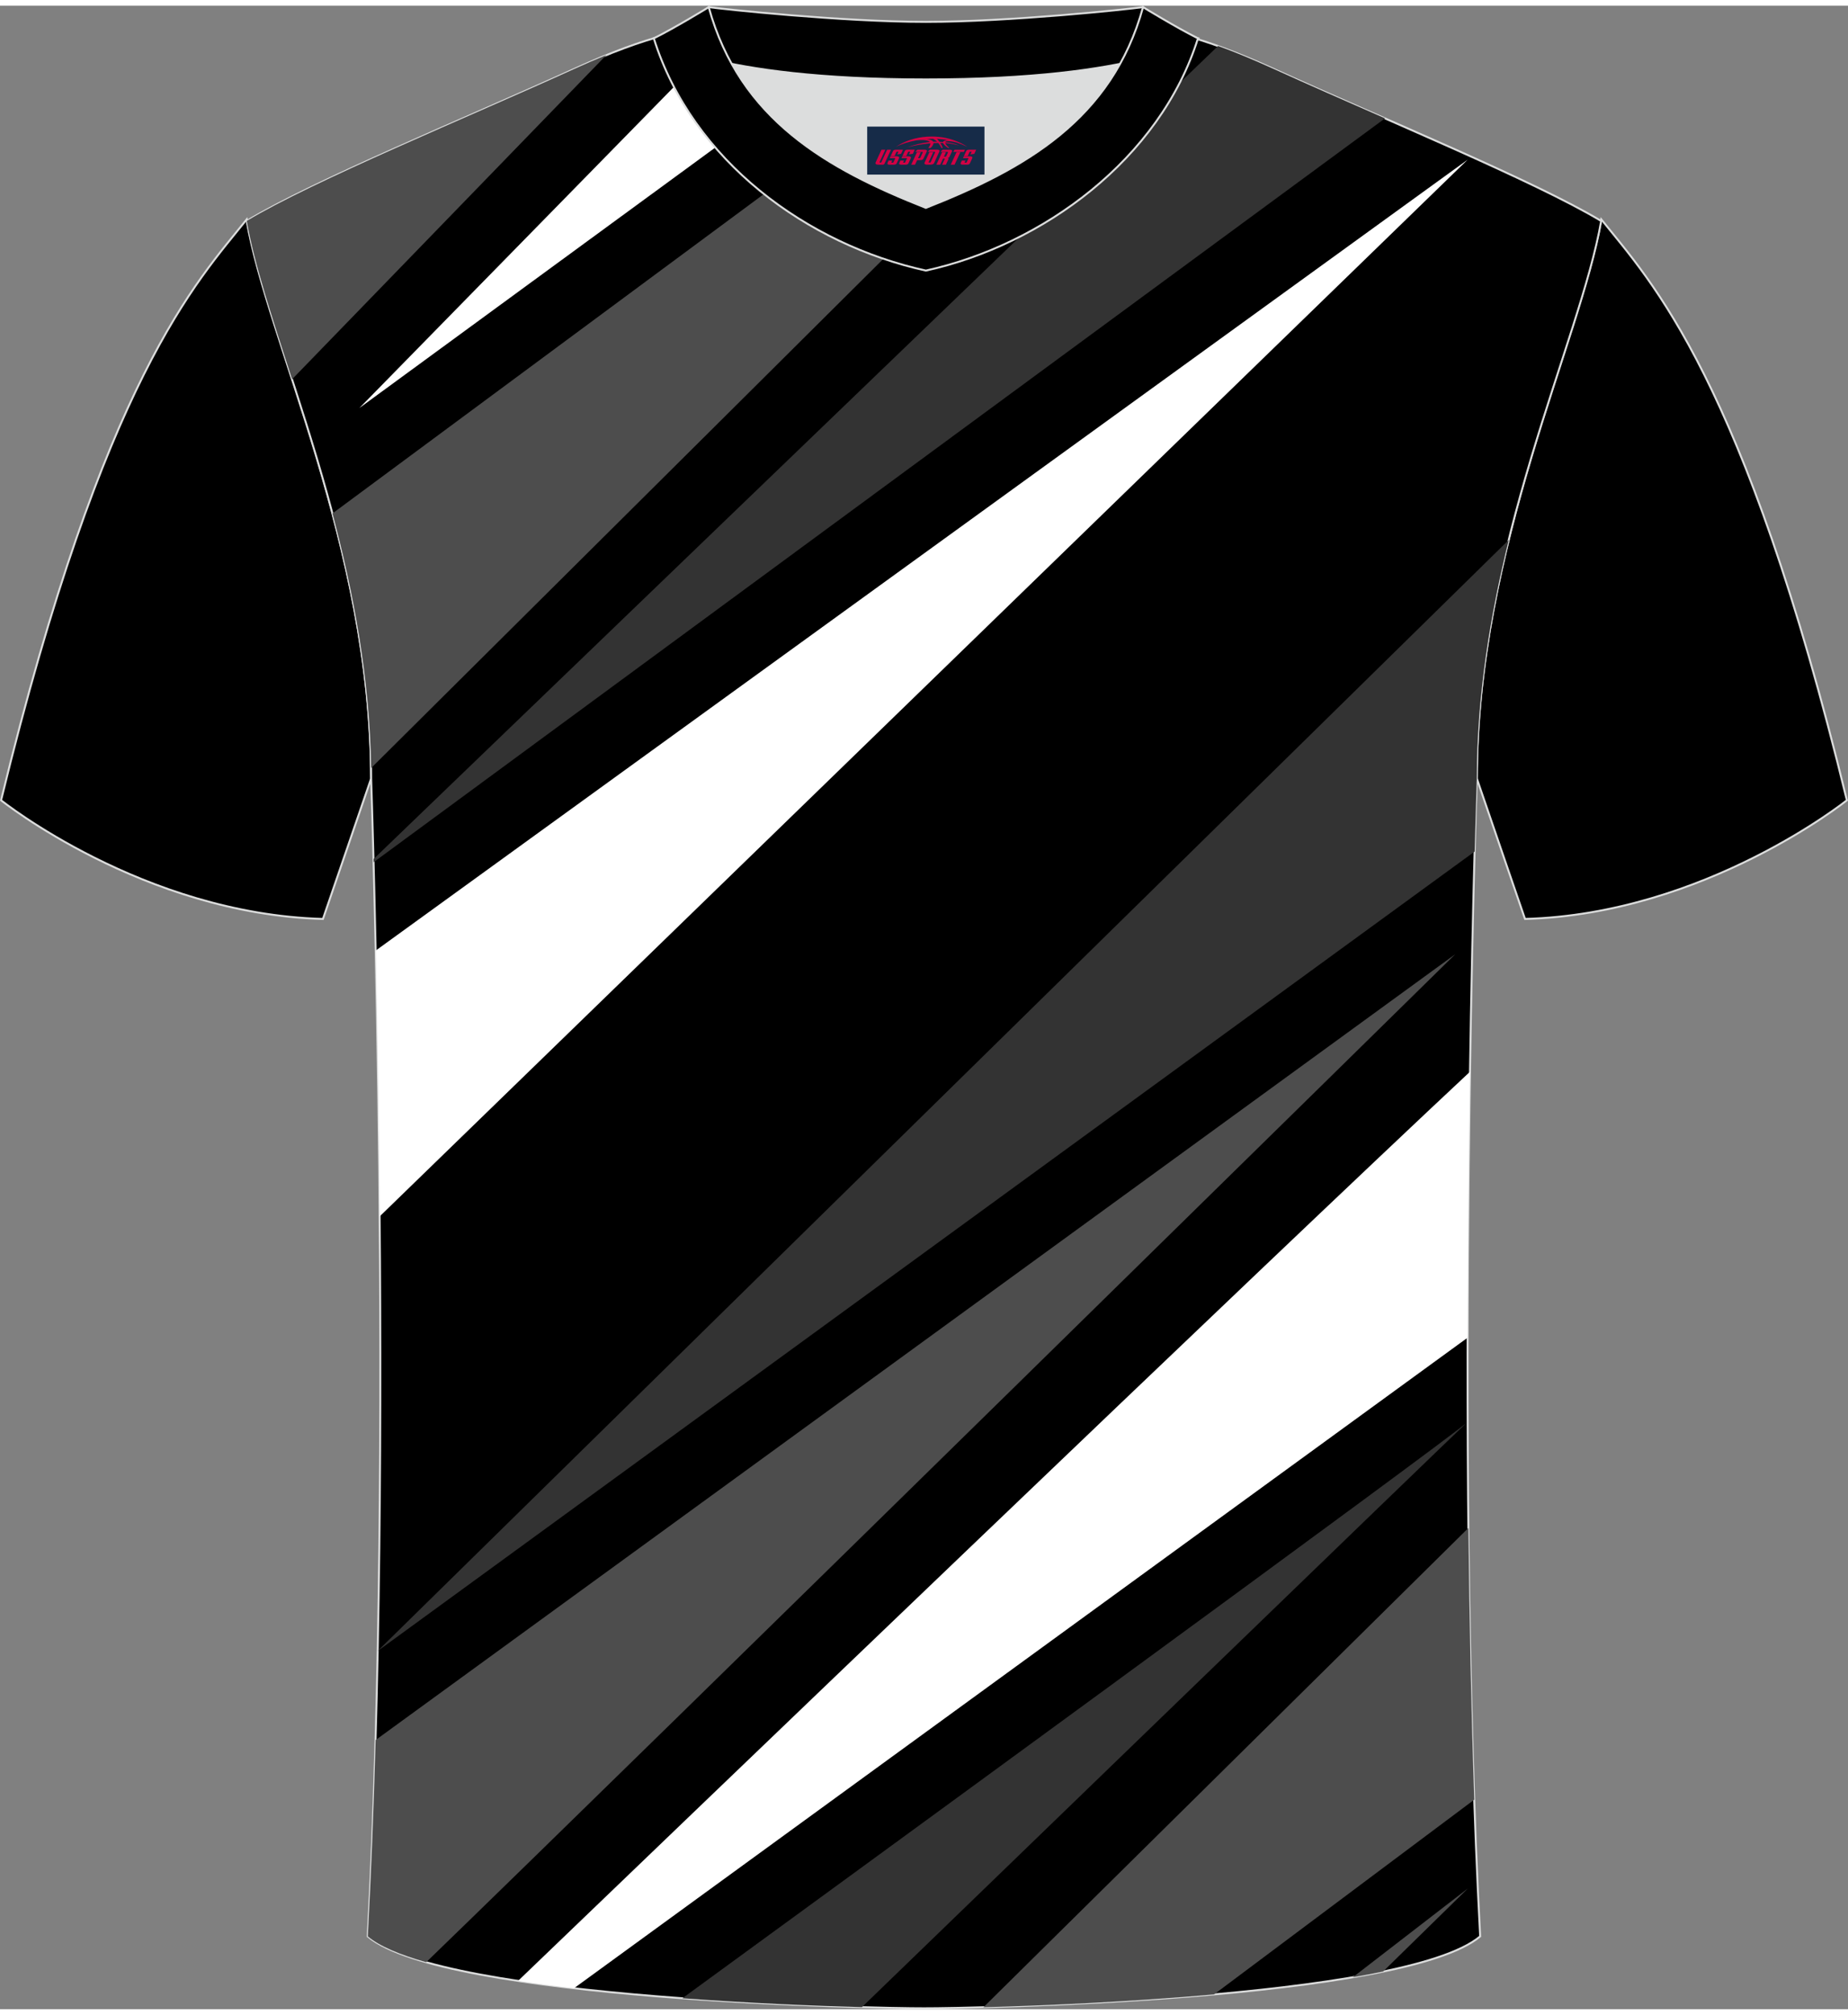
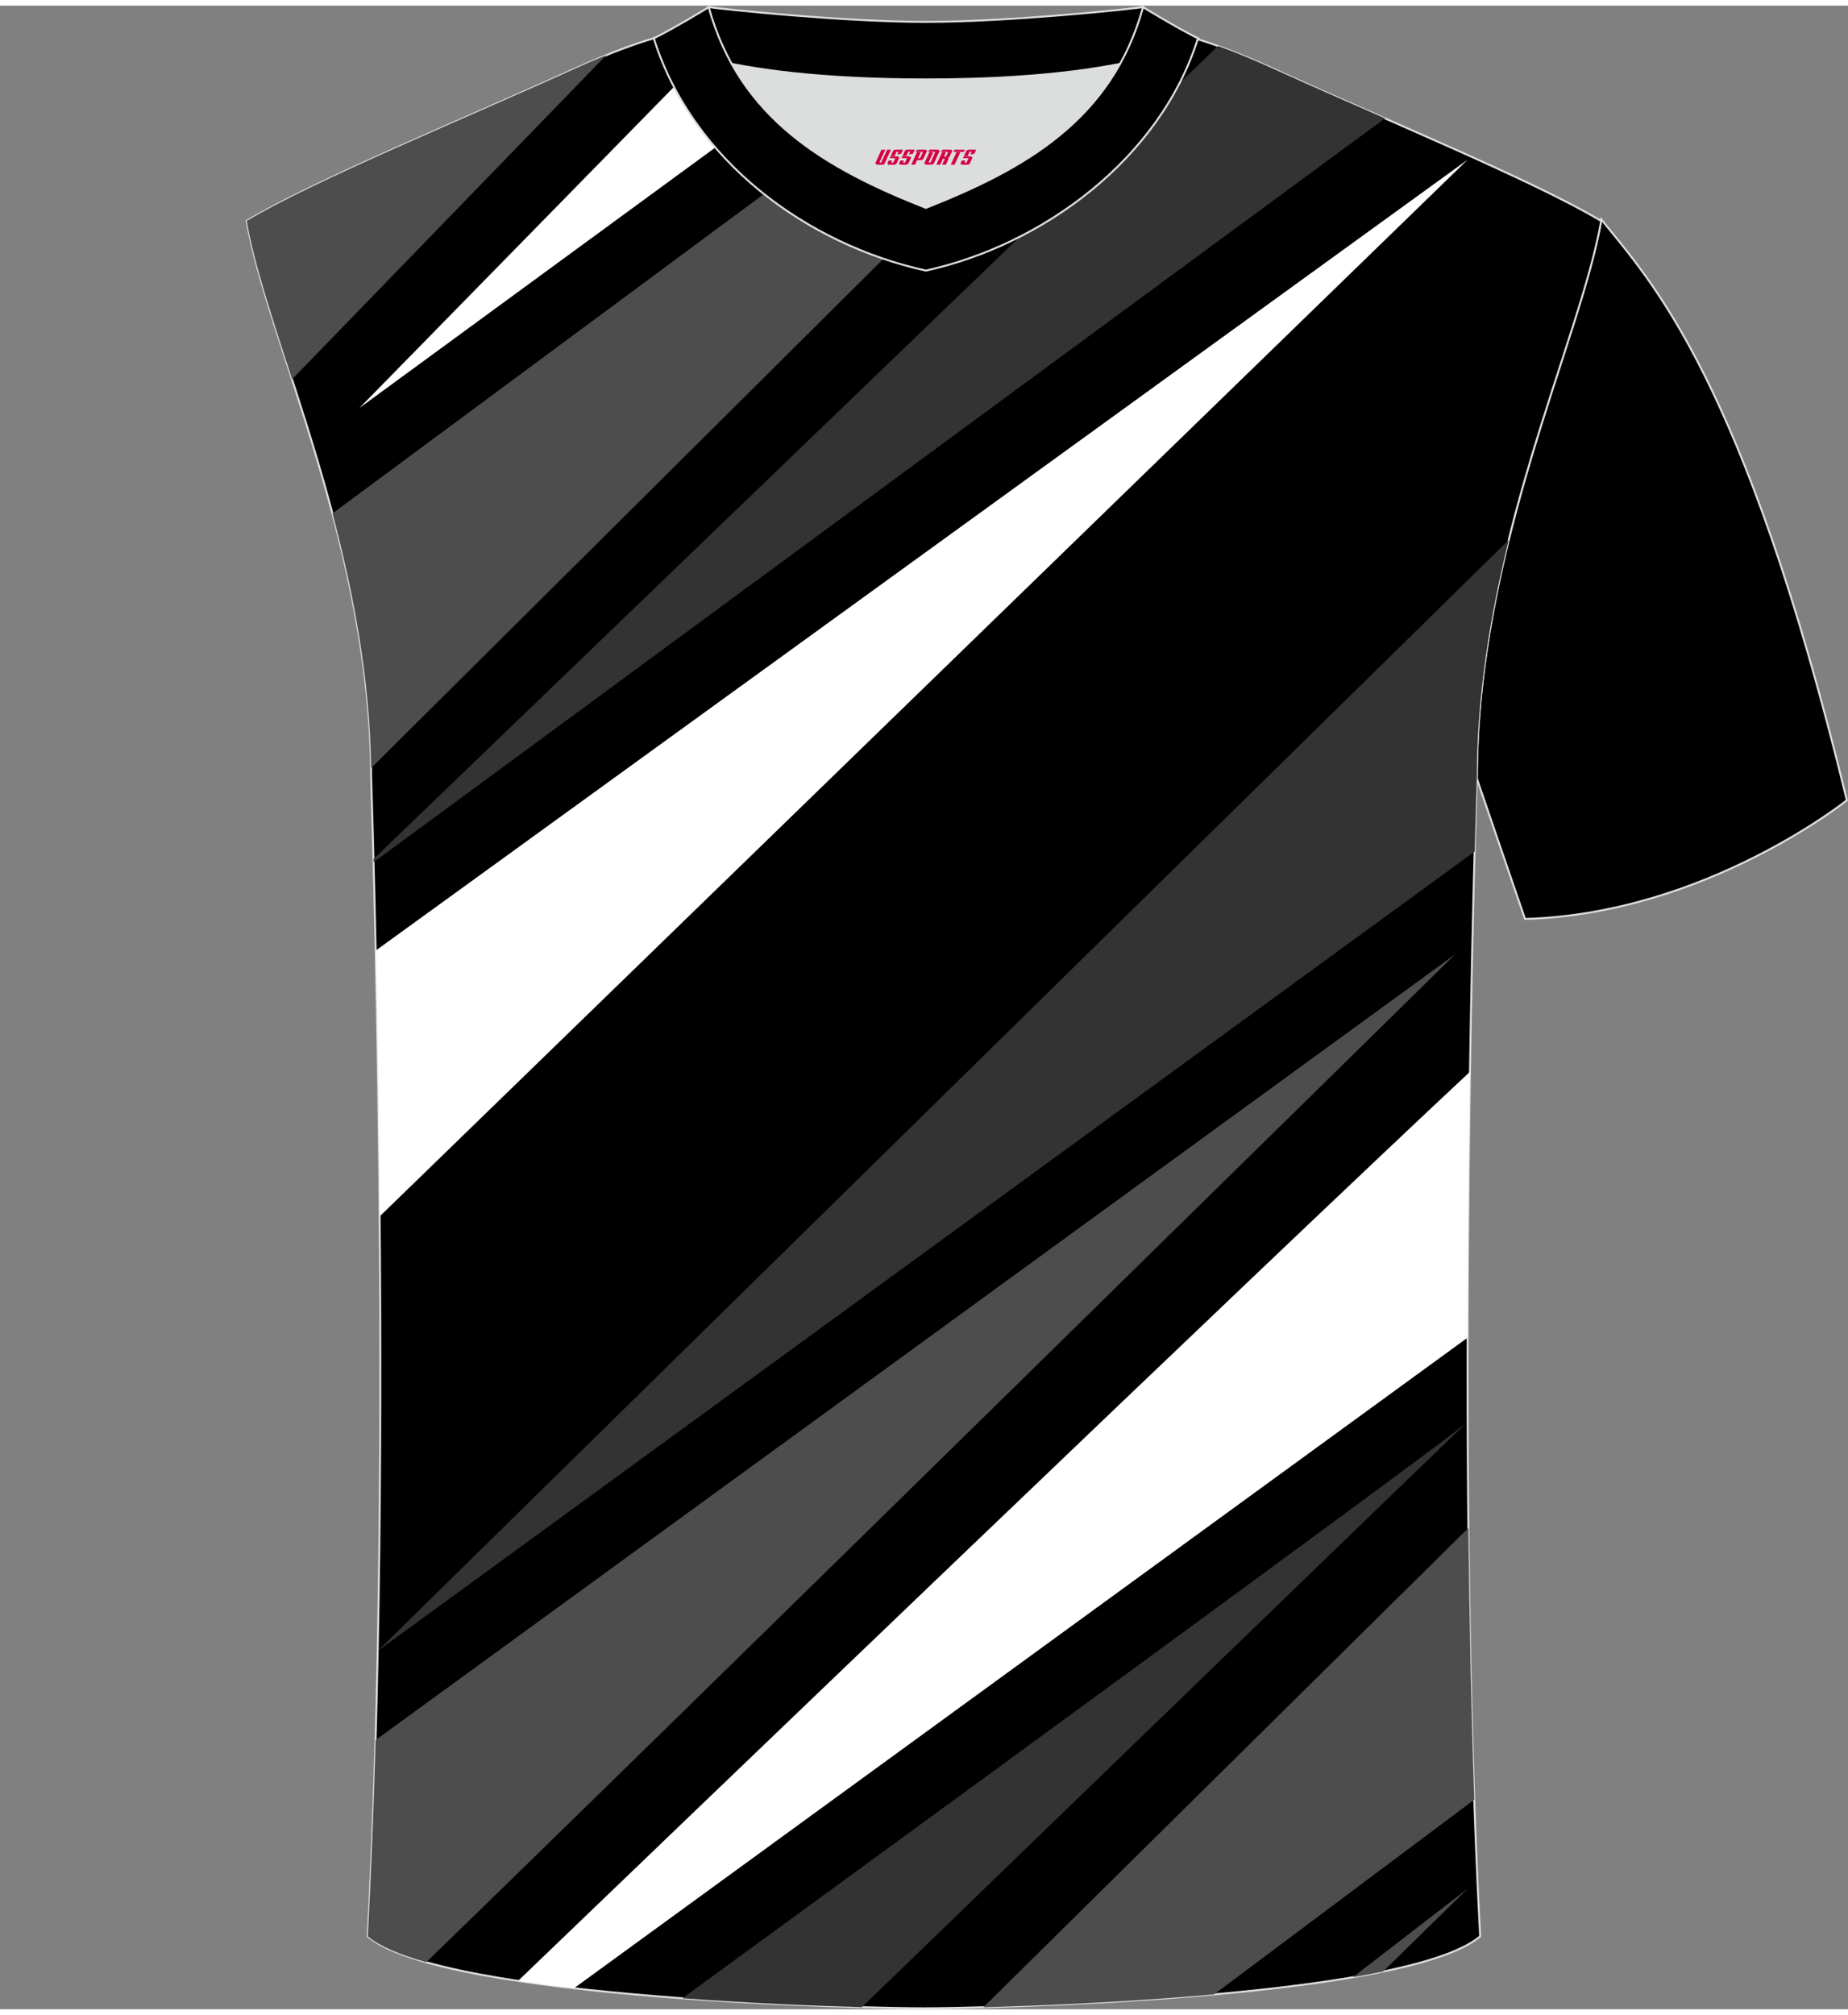
<svg xmlns="http://www.w3.org/2000/svg" version="1.1" id="图层_1" x="0px" y="0px" width="378px" height="412px" viewBox="0 0 378.25 409.96" enable-background="new 0 0 378.25 409.96" xml:space="preserve">
  <rect x="0" y="0" width="378.25" height="409.96" fill="#808080" stroke="none" />
-   <path fill-rule="evenodd" clip-rule="evenodd" stroke="#DCDDDD" stroke-width="0.398" stroke-miterlimit="22.926" d="M50.5,43.73  C40.31,56.47,21.29,75.99,0.22,162.59c0,0,29.04,23.26,65.88,24.28c0,0,7.12-20.72,9.85-28.7C75.95,110.62,54.76,68.36,50.5,43.73z" />
  <path fill-rule="evenodd" clip-rule="evenodd" stroke="#DCDDDD" stroke-width="0.398" stroke-miterlimit="22.926" d="  M327.75,43.73c10.19,12.74,29.21,32.26,50.27,118.86c0,0-29.04,23.26-65.88,24.28c0,0-7.13-20.72-9.85-28.7  C302.29,110.62,323.49,68.36,327.75,43.73z" />
  <path fill-rule="evenodd" clip-rule="evenodd" stroke="#DCDDDD" stroke-width="0.398" stroke-miterlimit="22.926" d="  M189.13,409.76c9.68,0.03,98.3-1.65,113.83-14.71c-5.36-100.63-0.7-236.81-0.7-236.81c0-47.45,21.21-89.6,25.47-114.18  c-13.62-8.19-45.24-21.16-67.08-31.12c-30-13.61-34.12-7.72-71.13-7.72c-37,0-41.94-5.89-71.94,7.72  c-21.84,9.95-53.46,22.92-67.08,31.12c4.26,24.58,25.47,66.74,25.47,114.18c0,0,4.66,136.17-0.7,236.81  C90.82,408.09,179.44,409.79,189.13,409.76z" />
  <g>
    <path fill-rule="evenodd" clip-rule="evenodd" fill="#4D4D4D" d="M87.24,400.33C130.8,358.22,297.85,194.1,297.85,194.1   L76.89,354.87c-0.39,13.74-0.91,27.25-1.6,40.18C77.7,397.07,81.88,398.82,87.24,400.33z" />
    <path fill-rule="evenodd" clip-rule="evenodd" fill="#333333" d="M301.83,173.08L77.33,336.64l0-0.02l231.48-227.3   c-3.76,15.22-6.54,31.72-6.54,48.91C302.27,158.23,302.08,163.64,301.83,173.08z" />
    <path fill-rule="evenodd" clip-rule="evenodd" fill="#FFFFFF" d="M77.73,247.72L300.41,31.51L76.92,193.33   C77.24,208.19,77.56,226.9,77.73,247.72z" />
    <path fill-rule="evenodd" clip-rule="evenodd" fill="#333333" d="M249.31,8.25L76.47,174.6l0.02,0.65l207-152.19   c-8-3.51-15.9-6.97-22.82-10.12C256.41,11.01,252.68,9.47,249.31,8.25z" />
    <path fill-rule="evenodd" clip-rule="evenodd" fill="#4D4D4D" d="M75.97,155.99c26.18-26,107.32-106.61,152.9-151.98   c-7.45-0.3-15.27,0.57-27.18,0.99L68.06,103.89C72.32,119.94,75.72,137.55,75.97,155.99z" />
    <path fill-rule="evenodd" clip-rule="evenodd" fill="#FFFFFF" d="M73.55,82.34L179.17,5.06c-12.7-0.38-21.02-1.32-28.85-1.07   L73.55,82.34z" />
    <path fill-rule="evenodd" clip-rule="evenodd" fill="#4D4D4D" d="M59.79,76.44l64.31-66.32c-2.04,0.83-4.2,1.76-6.51,2.81   c-21.84,9.95-53.46,22.92-67.08,31.12C52.03,52.8,55.7,63.79,59.79,76.44z" />
    <path fill-rule="evenodd" clip-rule="evenodd" fill="#FFFFFF" d="M300.88,218.13c-41.42,38.69-165.68,158.01-194.84,186.02   c3.68,0.56,7.52,1.06,11.45,1.51l182.9-133.11C300.43,252.88,300.63,234.33,300.88,218.13z" />
    <path fill-rule="evenodd" clip-rule="evenodd" fill="#333333" d="M176.42,409.53c9.06-8.76,121.88-117.9,123.98-119.76v0.01   c-2.47,2.54-137.83,101.24-160.73,117.93C153.66,408.73,167,409.27,176.42,409.53z" />
    <path fill-rule="evenodd" clip-rule="evenodd" fill="#4D4D4D" d="M201.29,409.55l99.26-98.06c0.19,18.54,0.57,37.36,1.2,55.59   l-53.25,39.84C230.82,408.49,212.92,409.23,201.29,409.55z" />
    <path fill-rule="evenodd" clip-rule="evenodd" fill="#4D4D4D" d="M276.9,403.41l23.55-18.17l-17.36,17   C281.11,402.65,279.04,403.04,276.9,403.41z" />
  </g>
  <g>
    <path fill-rule="evenodd" clip-rule="evenodd" fill="#DCDDDD" d="M149.77,11.92c8.41,15.08,23.28,22.96,39.74,29.44   c16.47-6.49,31.33-14.35,39.74-29.45c-8.61,1.71-21.35,3.18-39.74,3.18C171.13,15.1,158.39,13.63,149.77,11.92z" />
    <path fill-rule="evenodd" clip-rule="evenodd" stroke="#DCDDDD" stroke-width="0.398" stroke-miterlimit="22.926" d="   M189.51,3.32c-17.2,0-41.59-2.61-44.45-3.02c0,0-5.5,4.6-11.24,6.38c0,0,11.73,8.42,55.69,8.42s55.69-8.42,55.69-8.42   c-5.73-1.77-11.24-6.38-11.24-6.38C231.08,0.72,206.71,3.32,189.51,3.32z" />
    <path fill-rule="evenodd" clip-rule="evenodd" stroke="#DCDDDD" stroke-width="0.398" stroke-miterlimit="22.926" d="   M189.51,54.21c23.85-5.23,47.92-22.8,55.69-47.52c-4.41-2.2-11.24-6.38-11.24-6.38c-6.37,23.04-24.19,33.08-44.45,41.07   c-20.23-7.98-38.09-18.06-44.45-41.07c0,0-6.82,4.18-11.24,6.38C141.7,31.79,165.27,48.89,189.51,54.21z" />
  </g>
  <g id="tag_logo">
-     <rect y="24.75" fill="#162B48" width="24" height="9.818" x="177.5" />
    <g>
-       <path fill="#D30044" d="M193.46,27.94l0.005-0.011c0.131-0.311,1.085-0.262,2.351,0.071c0.715,0.24,1.44,0.54,2.193,0.9    c-0.218-0.147-0.447-0.289-0.682-0.42l0.011,0.005l-0.011-0.005c-1.478-0.845-3.218-1.418-5.1-1.62    c-1.282-0.115-1.658-0.082-2.411-0.055c-2.449,0.142-4.68,0.905-6.458,2.095c1.26-0.638,2.722-1.075,4.195-1.336    c1.467-0.18,2.476-0.033,2.771,0.344c-1.691,0.175-3.469,0.633-4.555,1.075c1.156-0.338,2.967-0.665,4.647-0.813    c0.016,0.251-0.115,0.567-0.415,0.96h0.475c0.376-0.382,0.584-0.725,0.595-1.004c0.333-0.022,0.66-0.033,0.971-0.033    C192.29,28.38,192.5,28.73,192.7,29.12h0.262c-0.125-0.344-0.295-0.687-0.518-1.036c0.207,0,0.393,0.005,0.567,0.011    c0.104,0.267,0.496,0.66,1.058,1.025h0.245c-0.442-0.365-0.753-0.753-0.835-1.004c1.047,0.065,1.696,0.224,2.885,0.513    C195.28,28.2,194.54,28.03,193.46,27.94z M191.02,27.85c-0.164-0.295-0.655-0.485-1.402-0.551    c0.464-0.033,0.922-0.055,1.364-0.055c0.311,0.147,0.589,0.344,0.84,0.589C191.56,27.83,191.29,27.84,191.02,27.85z M193,27.9c-0.224-0.016-0.458-0.027-0.715-0.044c-0.147-0.202-0.311-0.398-0.502-0.6c0.082,0,0.164,0.005,0.24,0.011    c0.72,0.033,1.429,0.125,2.138,0.273C193.49,27.5,193.11,27.66,193,27.9z" />
      <path fill="#D30044" d="M180.42,29.48L179.25,32.03C179.07,32.4,179.34,32.54,179.82,32.54l0.873,0.005    c0.115,0,0.251-0.049,0.327-0.175l1.342-2.891H181.58L180.36,32.11H180.19c-0.147,0-0.185-0.033-0.147-0.125l1.156-2.504H180.42L180.42,29.48z M182.28,30.83h1.271c0.36,0,0.584,0.125,0.442,0.425L183.52,32.29C183.42,32.51,183.15,32.54,182.92,32.54H182c-0.267,0-0.442-0.136-0.349-0.333l0.235-0.513h0.742L182.45,32.07C182.43,32.12,182.47,32.13,182.53,32.13h0.18    c0.082,0,0.125-0.016,0.147-0.071l0.376-0.813c0.011-0.022,0.011-0.044-0.055-0.044H182.11L182.28,30.83L182.28,30.83z M183.1,30.76h-0.78l0.475-1.025c0.098-0.218,0.338-0.256,0.578-0.256H184.82L184.43,30.32L183.65,30.44l0.262-0.562H183.62c-0.082,0-0.12,0.016-0.147,0.071L183.1,30.76L183.1,30.76z M184.69,30.83L184.52,31.2h1.069c0.06,0,0.06,0.016,0.049,0.044    L185.26,32.06C185.24,32.11,185.2,32.13,185.12,32.13H184.94c-0.055,0-0.104-0.011-0.082-0.06l0.175-0.376H184.29L184.06,32.21C183.96,32.4,184.14,32.54,184.41,32.54h0.916c0.24,0,0.502-0.033,0.605-0.251l0.475-1.031c0.142-0.3-0.082-0.425-0.442-0.425H184.69L184.69,30.83z M185.5,30.76l0.371-0.818c0.022-0.055,0.06-0.071,0.147-0.071h0.295L186.05,30.43l0.791-0.115l0.387-0.845H185.78c-0.24,0-0.48,0.038-0.578,0.256L184.73,30.76L185.5,30.76L185.5,30.76z M187.9,31.22h0.278c0.087,0,0.153-0.022,0.202-0.115    l0.496-1.075c0.033-0.076-0.011-0.12-0.125-0.12H187.35l0.431-0.431h1.522c0.355,0,0.485,0.153,0.393,0.355l-0.676,1.445    c-0.06,0.125-0.175,0.333-0.644,0.327l-0.649-0.005L187.29,32.54H186.51l1.178-2.558h0.785L187.9,31.22L187.9,31.22z     M190.49,32.03c-0.022,0.049-0.06,0.076-0.142,0.076h-0.191c-0.082,0-0.109-0.027-0.082-0.076l0.944-2.051h-0.785l-0.987,2.138    c-0.125,0.273,0.115,0.415,0.453,0.415h0.72c0.327,0,0.649-0.071,0.769-0.322l1.085-2.384c0.093-0.202-0.06-0.355-0.415-0.355    h-1.533l-0.431,0.431h1.38c0.115,0,0.164,0.033,0.131,0.104L190.49,32.03L190.49,32.03z M193.21,30.9h0.278    c0.087,0,0.158-0.022,0.202-0.115l0.344-0.753c0.033-0.076-0.011-0.12-0.125-0.12h-1.402l0.425-0.431h1.527    c0.355,0,0.485,0.153,0.393,0.355l-0.529,1.124c-0.044,0.093-0.147,0.18-0.393,0.18c0.224,0.011,0.256,0.158,0.175,0.327    l-0.496,1.075h-0.785l0.54-1.167c0.022-0.055-0.005-0.087-0.104-0.087h-0.235L192.44,32.54h-0.785l1.178-2.558h0.785L193.21,30.9L193.21,30.9z M195.78,29.99L194.6,32.54h0.785l1.184-2.558H195.78L195.78,29.99z M197.29,29.92l0.202-0.431h-2.1l-0.295,0.431    H197.29L197.29,29.92z M197.27,30.83h1.271c0.36,0,0.584,0.125,0.442,0.425l-0.475,1.031c-0.104,0.218-0.371,0.251-0.605,0.251    h-0.916c-0.267,0-0.442-0.136-0.349-0.333l0.235-0.513h0.742L197.44,32.07c-0.022,0.049,0.022,0.06,0.082,0.06h0.18    c0.082,0,0.125-0.016,0.147-0.071l0.376-0.813c0.011-0.022,0.011-0.044-0.049-0.044h-1.069L197.27,30.83L197.27,30.83z     M198.08,30.76H197.3l0.475-1.025c0.098-0.218,0.338-0.256,0.578-0.256h1.451l-0.387,0.845l-0.791,0.115l0.262-0.562h-0.295    c-0.082,0-0.12,0.016-0.147,0.071L198.08,30.76z" />
    </g>
  </g>
</svg>